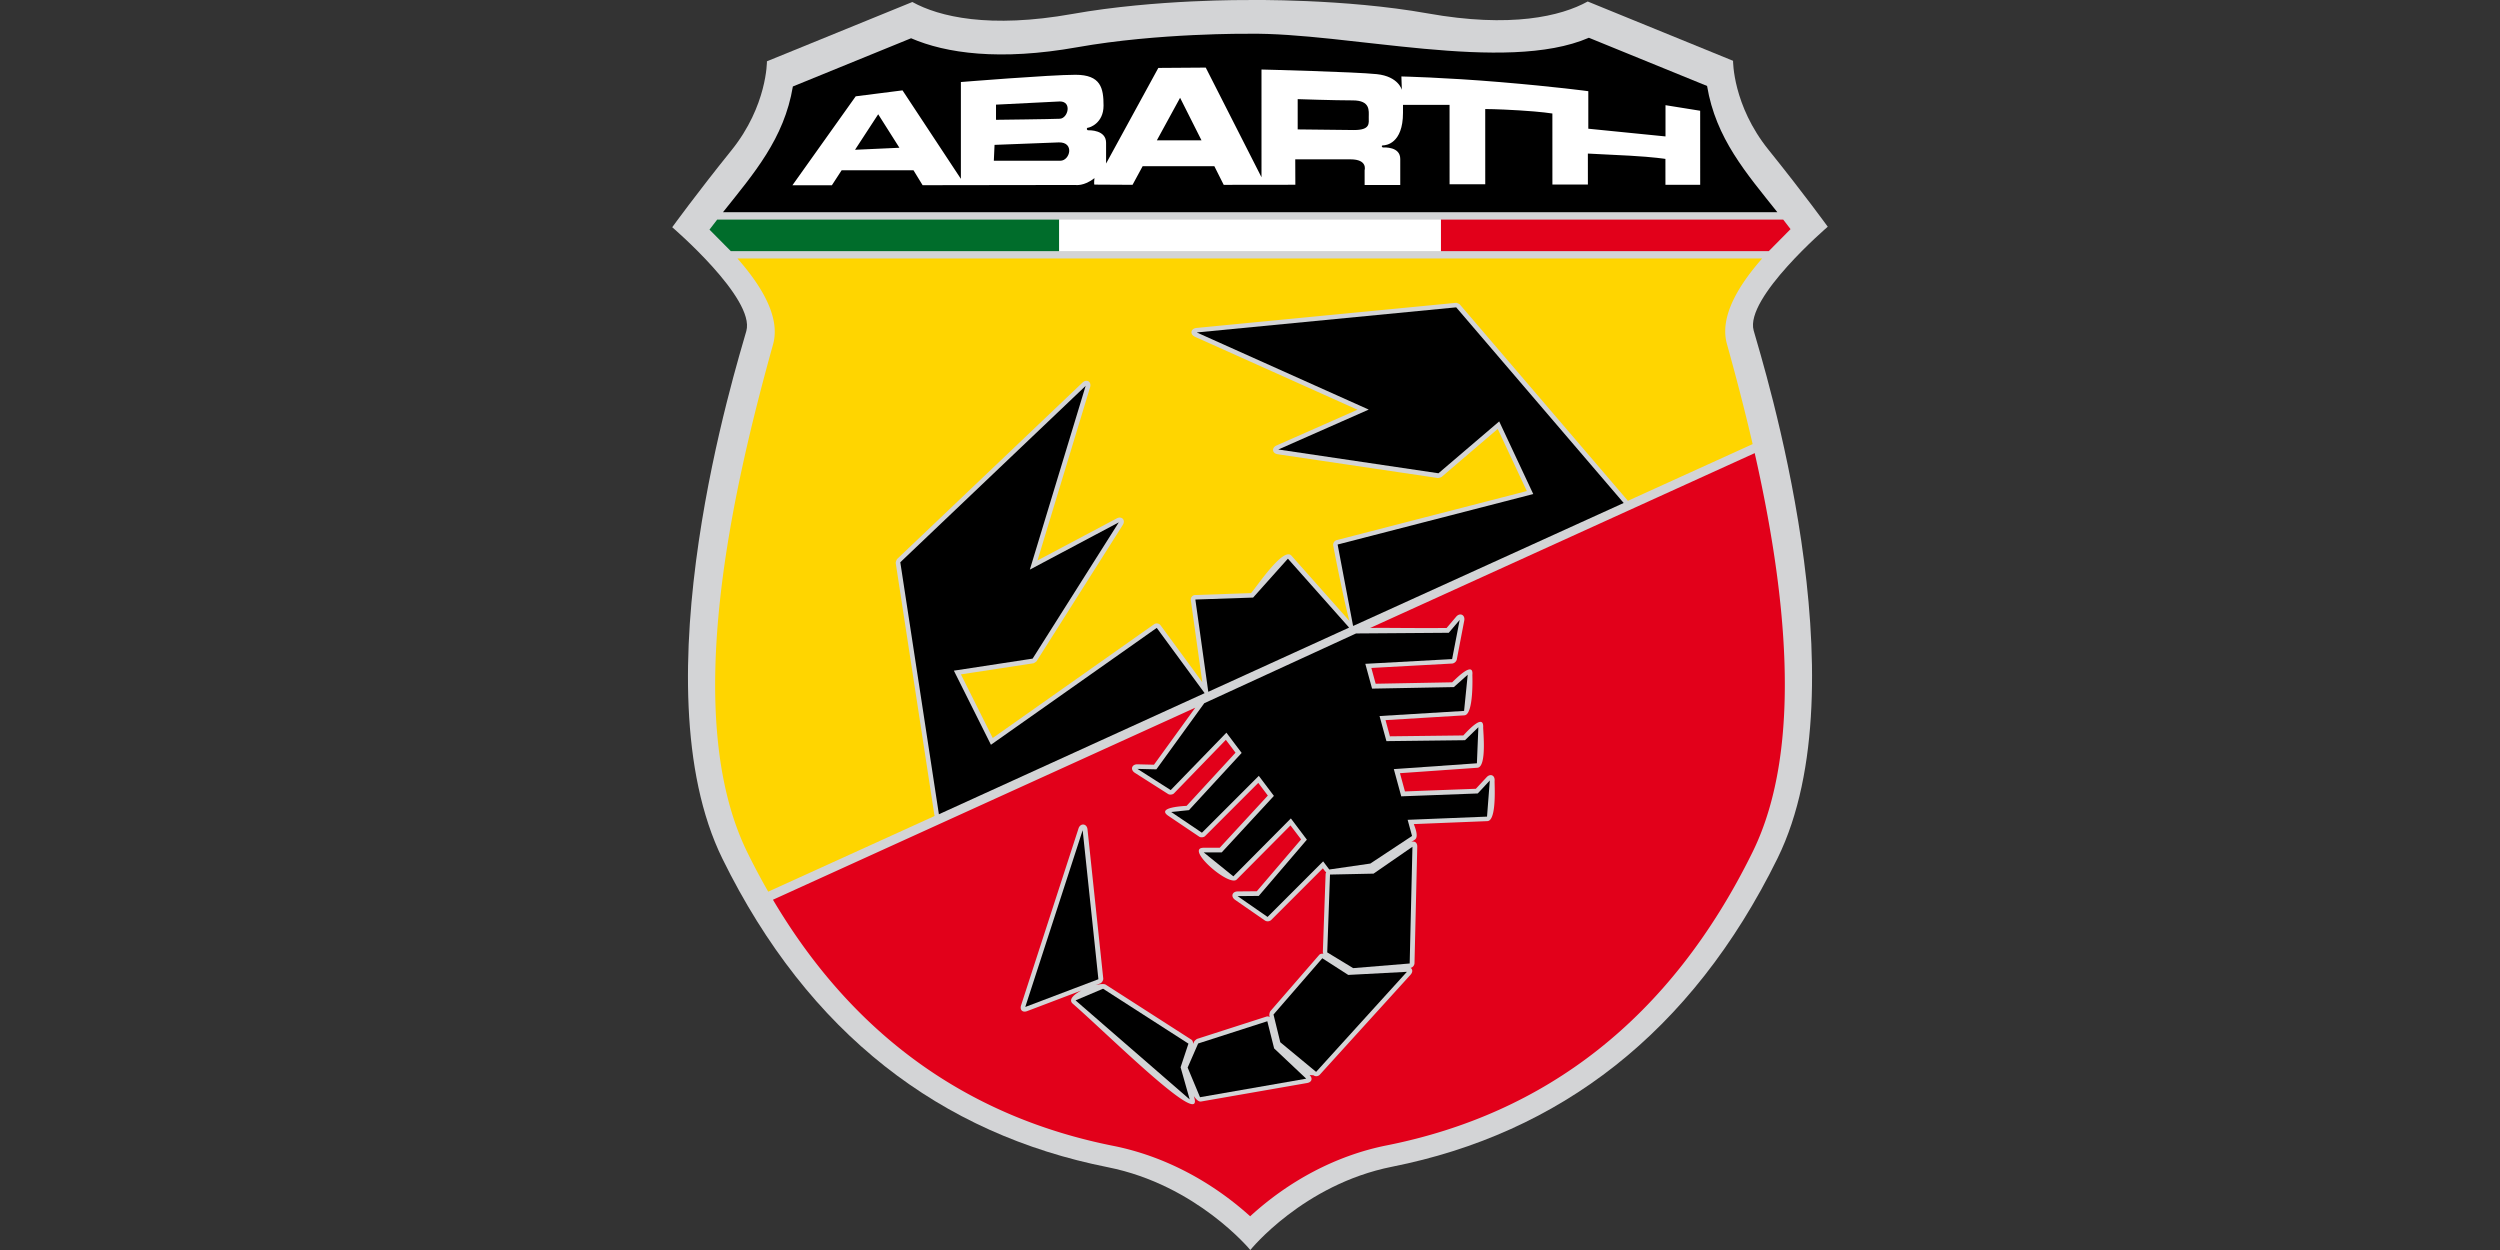
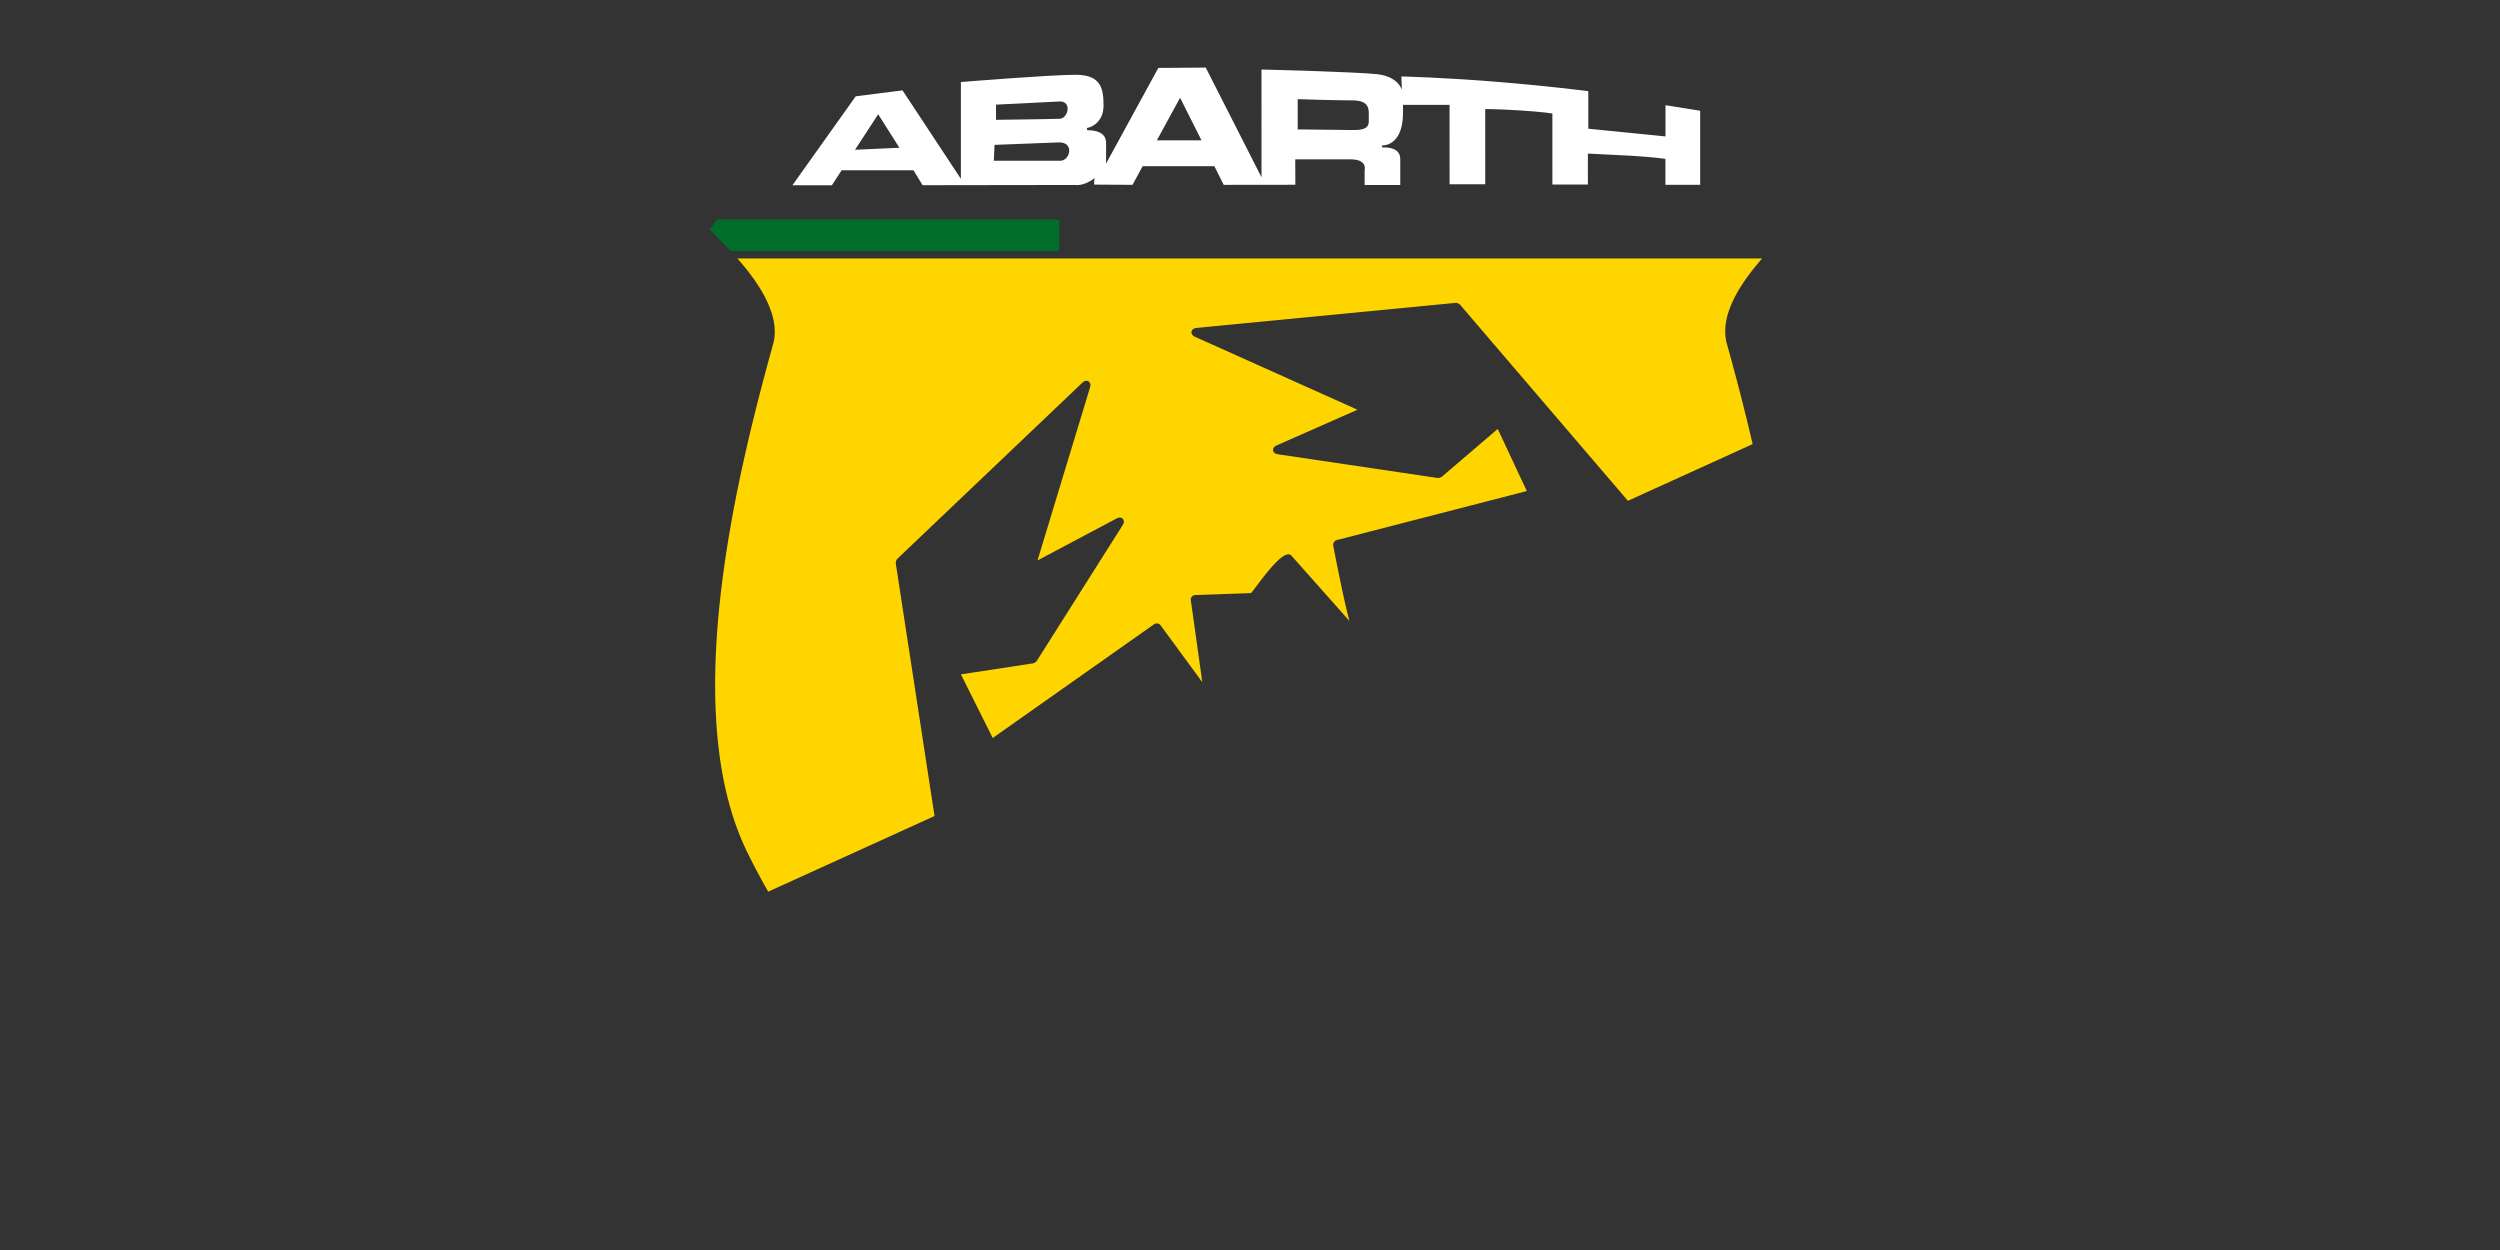
<svg xmlns="http://www.w3.org/2000/svg" viewBox="0 0 400 200">
  <rect x="0" y="0" width="400" height="200" fill="#333333" stroke="none" />
-   <path d="M199.77.006S184.894-.142 171.6 2.23s-21.345.462-25.625-1.91L122.71 9.807s.06 7.115-5.667 14.23-9.487 12.32-9.487 12.32 13.305 11.396 11.858 16.6-17.585 56.46-3.818 84.456 34.936 44.03 61.66 49.343C191.488 189.59 200.05 200 200.05 200s8.462-10.492 22.692-13.326c26.725-5.322 47.885-21.354 61.662-49.342s-2.37-79.25-3.818-84.455 11.857-16.6 11.857-16.6-3.76-5.205-9.486-12.32-5.667-14.23-5.667-14.23L254.034.24c-4.28 2.37-12.32 4.28-25.625 1.9S199.77.004 199.77.004z" fill="#d3d4d6" fill-rule="evenodd" />
-   <path d="M115.68 33.95c4.93-6.198 9.783-11.738 11.18-20.115l18.912-7.713c5.58 2.414 14.2 3.645 26.596 1.434 12.914-2.3 27.41-2.154 27.41-2.154 15.715-.238 41.04 6.438 54.442.64l18.912 7.713c1.4 8.415 6.293 13.965 11.244 20.197h-168.7z" />
  <path d="M207.63 15.862v4.844l9 .1c2.67 0 2.37-1.077 2.37-2.073s.3-2.67-2.57-2.67-8.79-.2-8.79-.2zm-15.392 6.587l-3.423-6.803-3.716 6.803zm-46.064 4.794h-11.512l-1.562 2.4h-6.314l10.128-14.232 7.488-.952 9.338 14.156v-15.49s14.275-1.16 18.333-1.16 4.493 2.126 4.493 4.94-2.242 3.53-2.498 3.53-.2.405.02.405 2.884-.074 2.884 2.006v3.322l8.358-15.3 7.588-.053 8.92 17.547V11.124s14.972.37 18.455.74 4.003 2.52 4.003 2.52l-.074-2.15s6.818.148 15.786.9 14.12 1.457 14.12 1.457v6.004l12.352 1.235v-5l5.546.89.004 11.846h-5.56l-.004-4.14s-1.778-.295-5.706-.517l-6.702-.338.004 4.96h-5.678l-.004-11.37s-1.653-.278-5.297-.5-5.448-.214-5.448-.214l.004 12.036h-5.707l-.004-12.7h-7.45v1.272c0 4.948-2.78 5.204-3.165 5.204s-.203.333-.026.333 2.753-.17 2.753 1.838v4.166h-5.7l-.001-2.377s.527-1.725-2.26-1.725h-8.84l.017 4.067-11.463.014-1.496-2.98H182.82l-1.613 2.977-6.113-.034s-.08-.115.018-1.042c-1.673 1.346-3.07 1.1-3.07 1.1l-24.425.035-1.456-2.385zm13.187-10.5l10.22-.51c1.978 0 1.3 2.7 0 2.767s-10.22.17-10.22.17v-2.428zm-.226 6.436l10.277-.395c2.543-.055 1.808 2.936.226 2.936h-10.625l.114-2.542zm-22.33.786l7.1-.324-3.393-5.36z" fill="#fff" fill-rule="evenodd" />
  <path d="M281.94 41.362c-3.568 4.067-6.88 9.18-5.637 13.654 1.338 4.813 2.78 10.25 4.12 16.04l-19.966 9.078a1.144 1.144 0 0 0-.09-.122l-26.792-31.3c-.08-.095-.5-.278-.635-.256l-41.513 4.016c-.933.1-1.087 1.03-.23 1.415l25.998 11.668-12.942 5.716c-.84.372-.72 1.276.192 1.41l25.618 3.803a1.636 1.636 0 0 0 .59-.17l8.982-7.68 4.656 9.934-30.436 7.853a.79.79 0 0 0-.542.856s1.613 8.498 2.595 12.073l-9.272-10.44c-1.31-1.473-5.567 4.988-6.47 5.987l-8.924.305a.728.728 0 0 0-.709.844l1.834 13.1-6.68-9.107a.768.768 0 0 0-1.024-.166l-25.826 18.206-5.088-10.178 11.592-1.773c.092-.015.464-.257.514-.337l13.785-21.79c.5-.79-.148-1.5-.975-1.05L166 89.674l8.413-27.705c.27-.896-.54-1.398-1.22-.75l-29.656 28.225a1.36 1.36 0 0 0-.221.649L149.5 130.4c.01.055.02.1.037.16l-26.623 12.106a111.423 111.423 0 0 1-3.334-6.277c-10.834-22.035-2.196-58.604 4.114-81.303 1.252-4.504-2.113-9.646-5.707-13.735h163.94z" fill="#ffd500" />
-   <path d="M280.76 72.53c4.796 21.234 8 46.82-.344 63.788-13.194 26.833-33.256 41.908-58.54 46.942-8.178 1.63-15.746 5.752-21.85 11.345-6.144-5.546-13.722-9.637-21.897-11.266-22.802-4.542-41.355-17.247-54.456-39.38l67.57-30.728-6.607 9.124-2.638-.065c-.928-.022-1.2.867-.416 1.367l5.326 3.392c.245.156.73.1.93-.11l8.3-8.565 1.547 2.056-7.825 8.505c-.25.026-5.02.2-2.905 1.615l4.925 3.32c.245.167.74.12.938-.1l8.507-8.507 1.53 2.03-7.7 8.348h-2.55c-3.156 0 4.046 6.326 5.27 5.084l8.602-8.66 1.7 2.242-7.087 8.292-3.055.028c-.9.01-1.155.836-.416 1.35l4.804 3.33a.85.85 0 0 0 .946-.084l8.292-8.292c.128.17.305.45.53.647a.573.573 0 0 0-.094.297l-.444 12.452a.623.623 0 0 0 .092.275c-.3-.04-.53.015-.693.204l-7.804 8.994a1.387 1.387 0 0 0-.16.662l.063.26a.638.638 0 0 0-.56-.056l-11.065 3.56a1.636 1.636 0 0 0-.453.408l-.166.38c-.01-.307-.1-.55-.307-.683l-13.68-8.785c-.25-.16-.864-.11-1.597.074l.725-.276c.247-.094.5-.508.474-.77l-2.52-23.865c-.092-.963-1.142-1.072-1.442-.15l-9.19 28.3c-.238.735.247 1.196.968.922l8.7-3.307c-1.25.647-2.126 1.48-1.405 2.112 5.46 4.74 20.892 20.12 19.463 15.087l-.086-.303c.388.575.8.94 1.148.876l16.993-2.965c.742-.13.93-.752.38-1.27l.605.026a.78.78 0 0 0 1.02-.074l14.526-16c.387-.426.35-.88.017-1.1a.823.823 0 0 0 .62-.712l.443-18.677c.016-.67-.44-.985-.978-.734l.582-.386c.734-.485-.087-2.256-.153-2.5l11.77-.474c1.535-.062 1.116-5.963 1.156-6.465.068-.874-.684-1.204-1.282-.56l-1.718 1.848-11.348.425-.795-2.918 12.392-.87c1.53-.107.9-5.892.923-6.482.096-2.385-2.77.9-3.183 1.313l-11.74.138-.702-2.588 12.617-.767c1.53-.093 1.274-6.44 1.275-6.46.244-2.423-2.85.833-3.235 1.175l-12.236.228-.69-2.525 12.972-.708a.9.9 0 0 0 .688-.599l1.202-6.267c.178-.922-.686-1.336-1.295-.62l-1.525 1.8c-6.064.045-9.694-.055-12.24 0l61.553-27.985zm5.728-35.87l-3.48 3.517h-52.472v-5.04h54.78l1.17 1.523z" fill="#e2001a" />
  <path d="M169.47 40.176h-52.547l-3.406-3.436 1.234-1.604h54.717v5.04z" fill="#006d2b" />
-   <path d="M169.47 35.136h61.067v5.04H169.47z" fill="#fff" />
-   <path d="M212.8 139.93l6.966-.148 6.225-4.3-.443 18.677-9.04.742-4.15-2.52zm-1.236 13.388l4.153 2.67 9.388-.496-14.526 16.01-5.733-4.742-1.085-4.437 7.802-8.995zm-8.793 10.08l1.09 4.348 5.135 4.842-16.993 2.965-1.98-4.742 1.682-3.852 11.065-3.56zm-12.62 3.584l-1.257 3.78 1.46 5.15-18.265-15.85 4.4-1.866zm-16.927-34.17l2.52 23.865-11.7 4.437 9.19-28.3zm48.567-14.23l12.61-.148 2.138-2.08-.234 5.773-13.293.93 1.188 4.357 12.242-.46 1.927-2.075-.444 5.78-12.702.512.704 2.585-6.677 4.414-6.567.95-.98-1.304-8.893 8.893-4.803-3.33 3.393-.032 7.7-9-2.56-3.4-9.205 9.267-4.742-3.83h2.882l8.35-9.04-2.415-3.208-9.1 9.1-4.925-3.32 2.847-.292 8.434-9.157-2.44-3.24-8.912 9.186-5.327-3.392 3.03.076 7.663-10.58 24.287-11.164 14.834-.108 1.748-2.06-1.21 6.268-13.888.758 1.08 3.968 13.088-.245 2.217-1.984-.582 5.794-13.526.82 1.1 4.012zm-36.71-18.12l7.66 10.444-42.517 19.376-6.176-40.318 29.656-28.225-8.93 29.4 14.23-7.56-13.785 21.8-12.6 1.926 5.93 11.858 26.53-18.7zm20.983-11.075l9.795 11.028-22.534 10.274-2.067-14.763 9.24-.314 5.565-6.224zm53.724-8.91l-43.24 19.656-.058-.007-2.47-13.003 31.3-8.076-5.448-11.624-9.72 8.3-25.618-3.803 14.464-6.387-27.517-12.34 41.513-4.018 26.793 31.3z" fill-rule="evenodd" />
</svg>